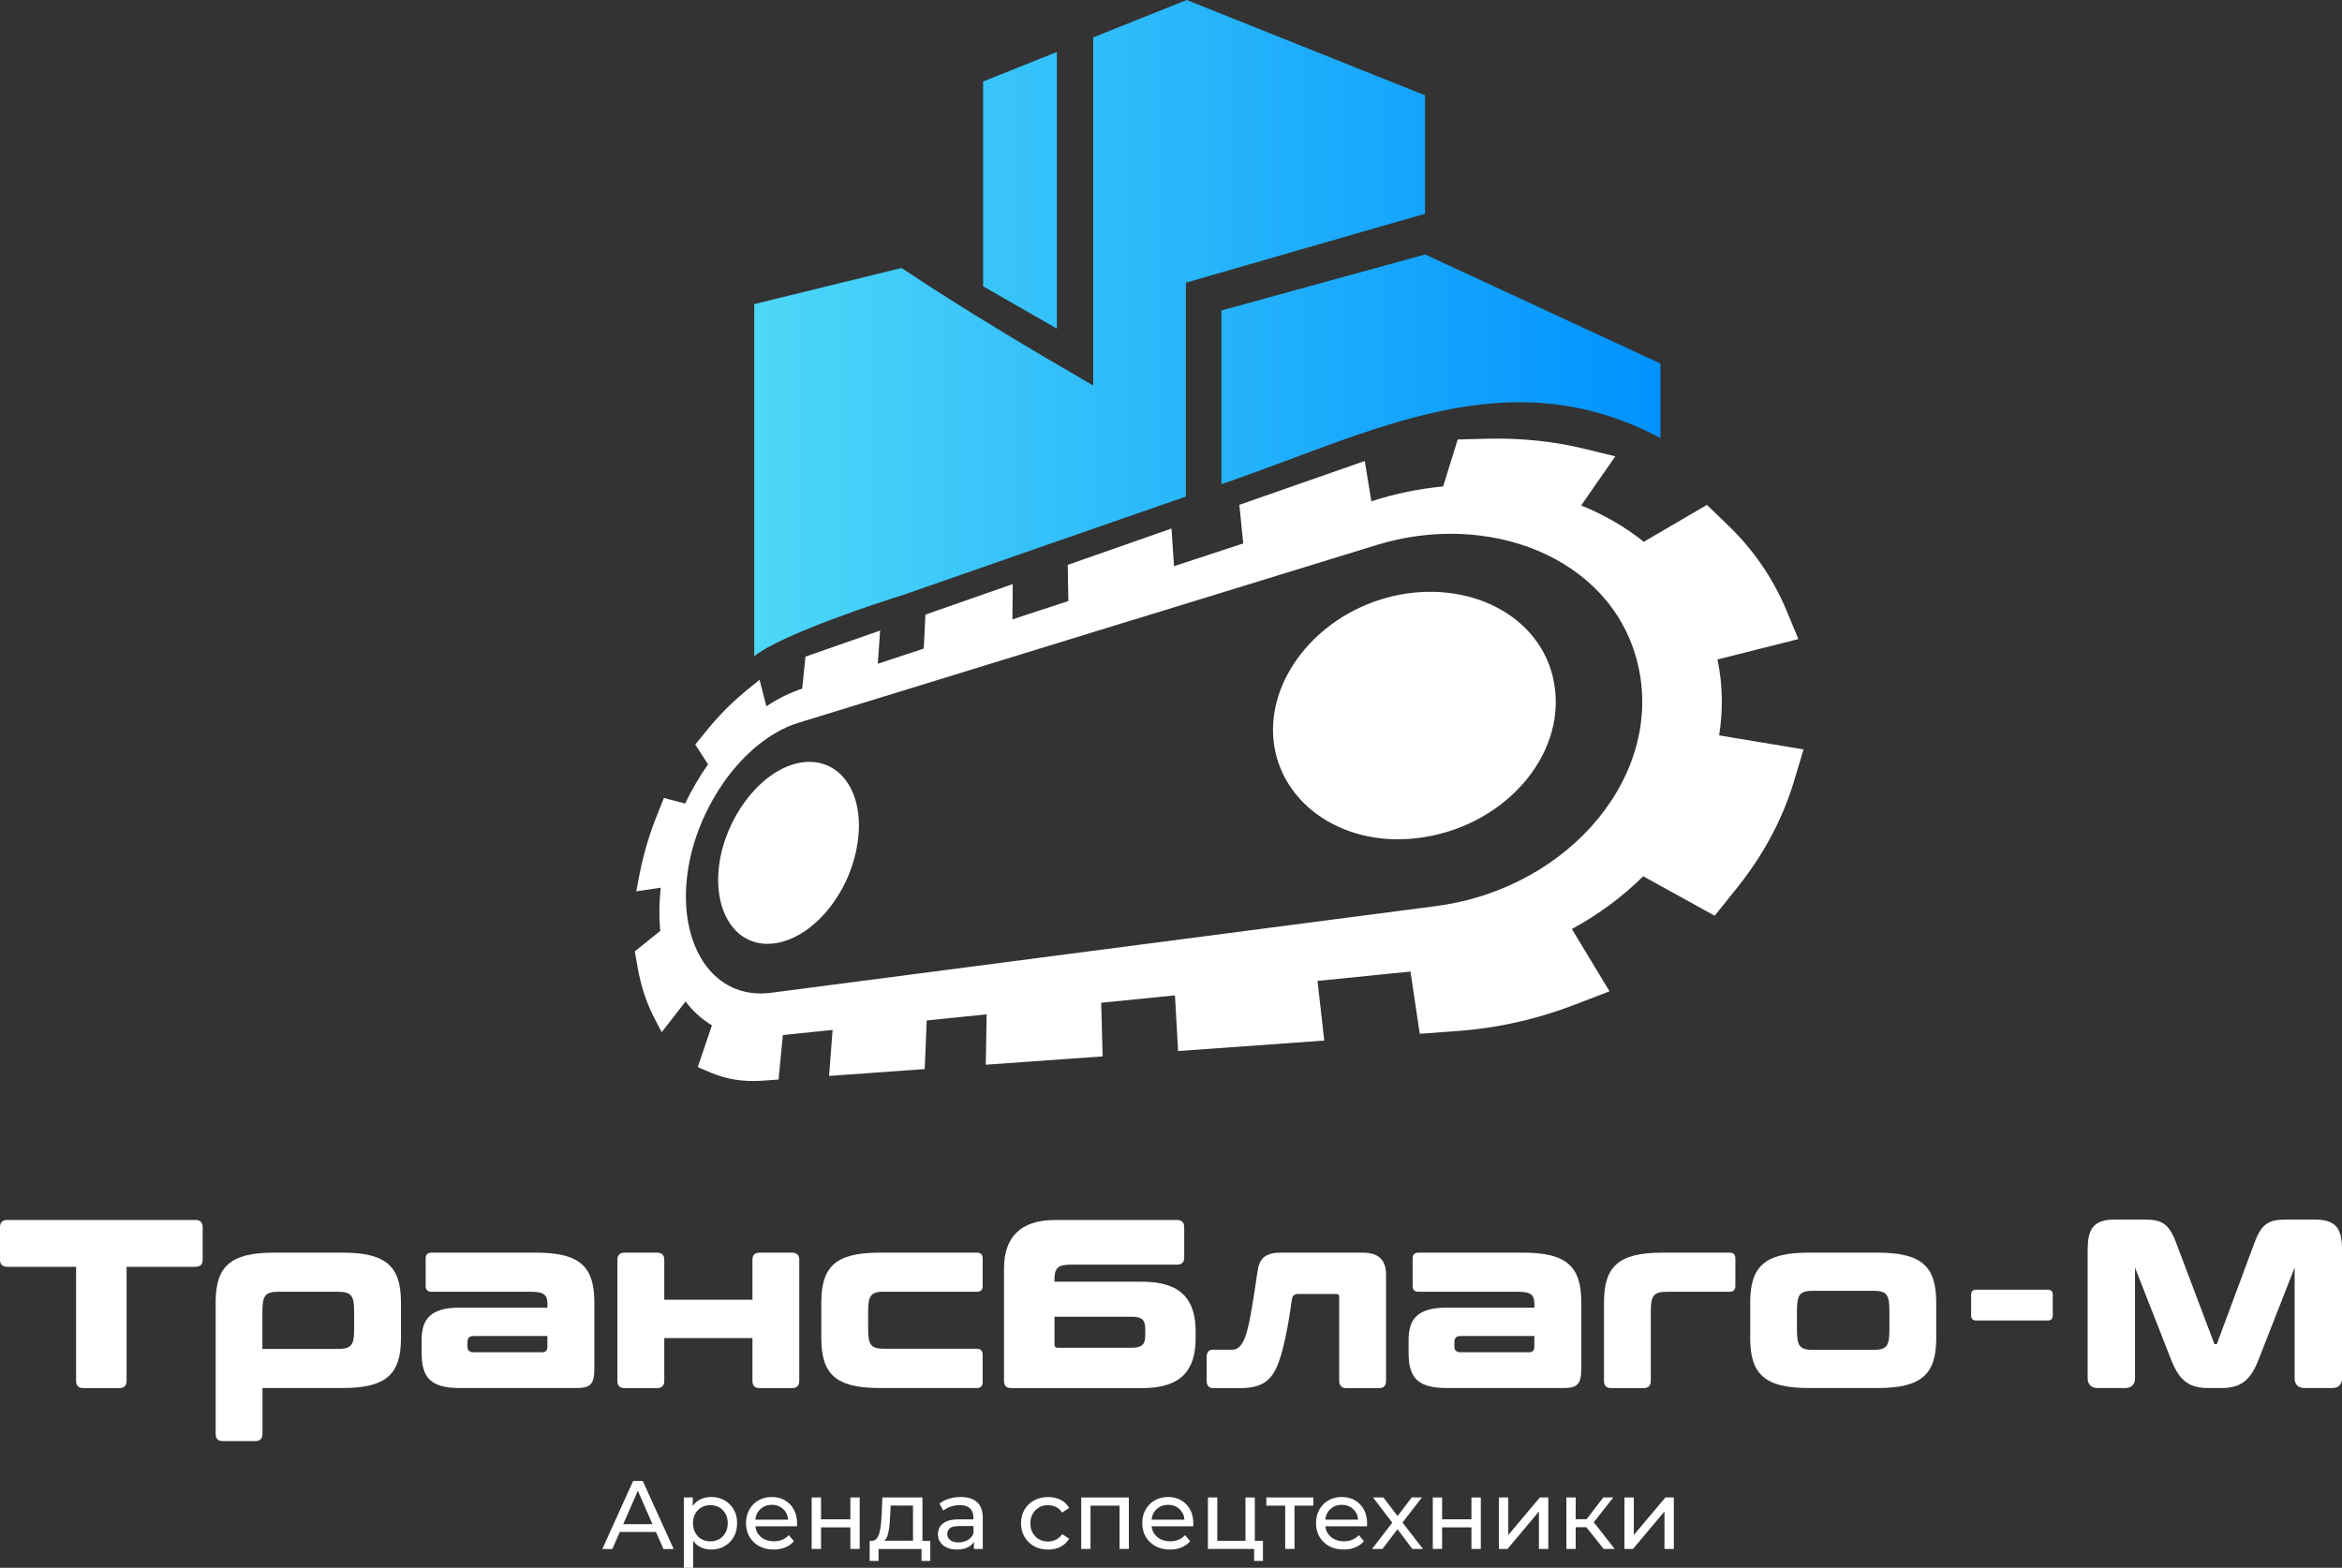
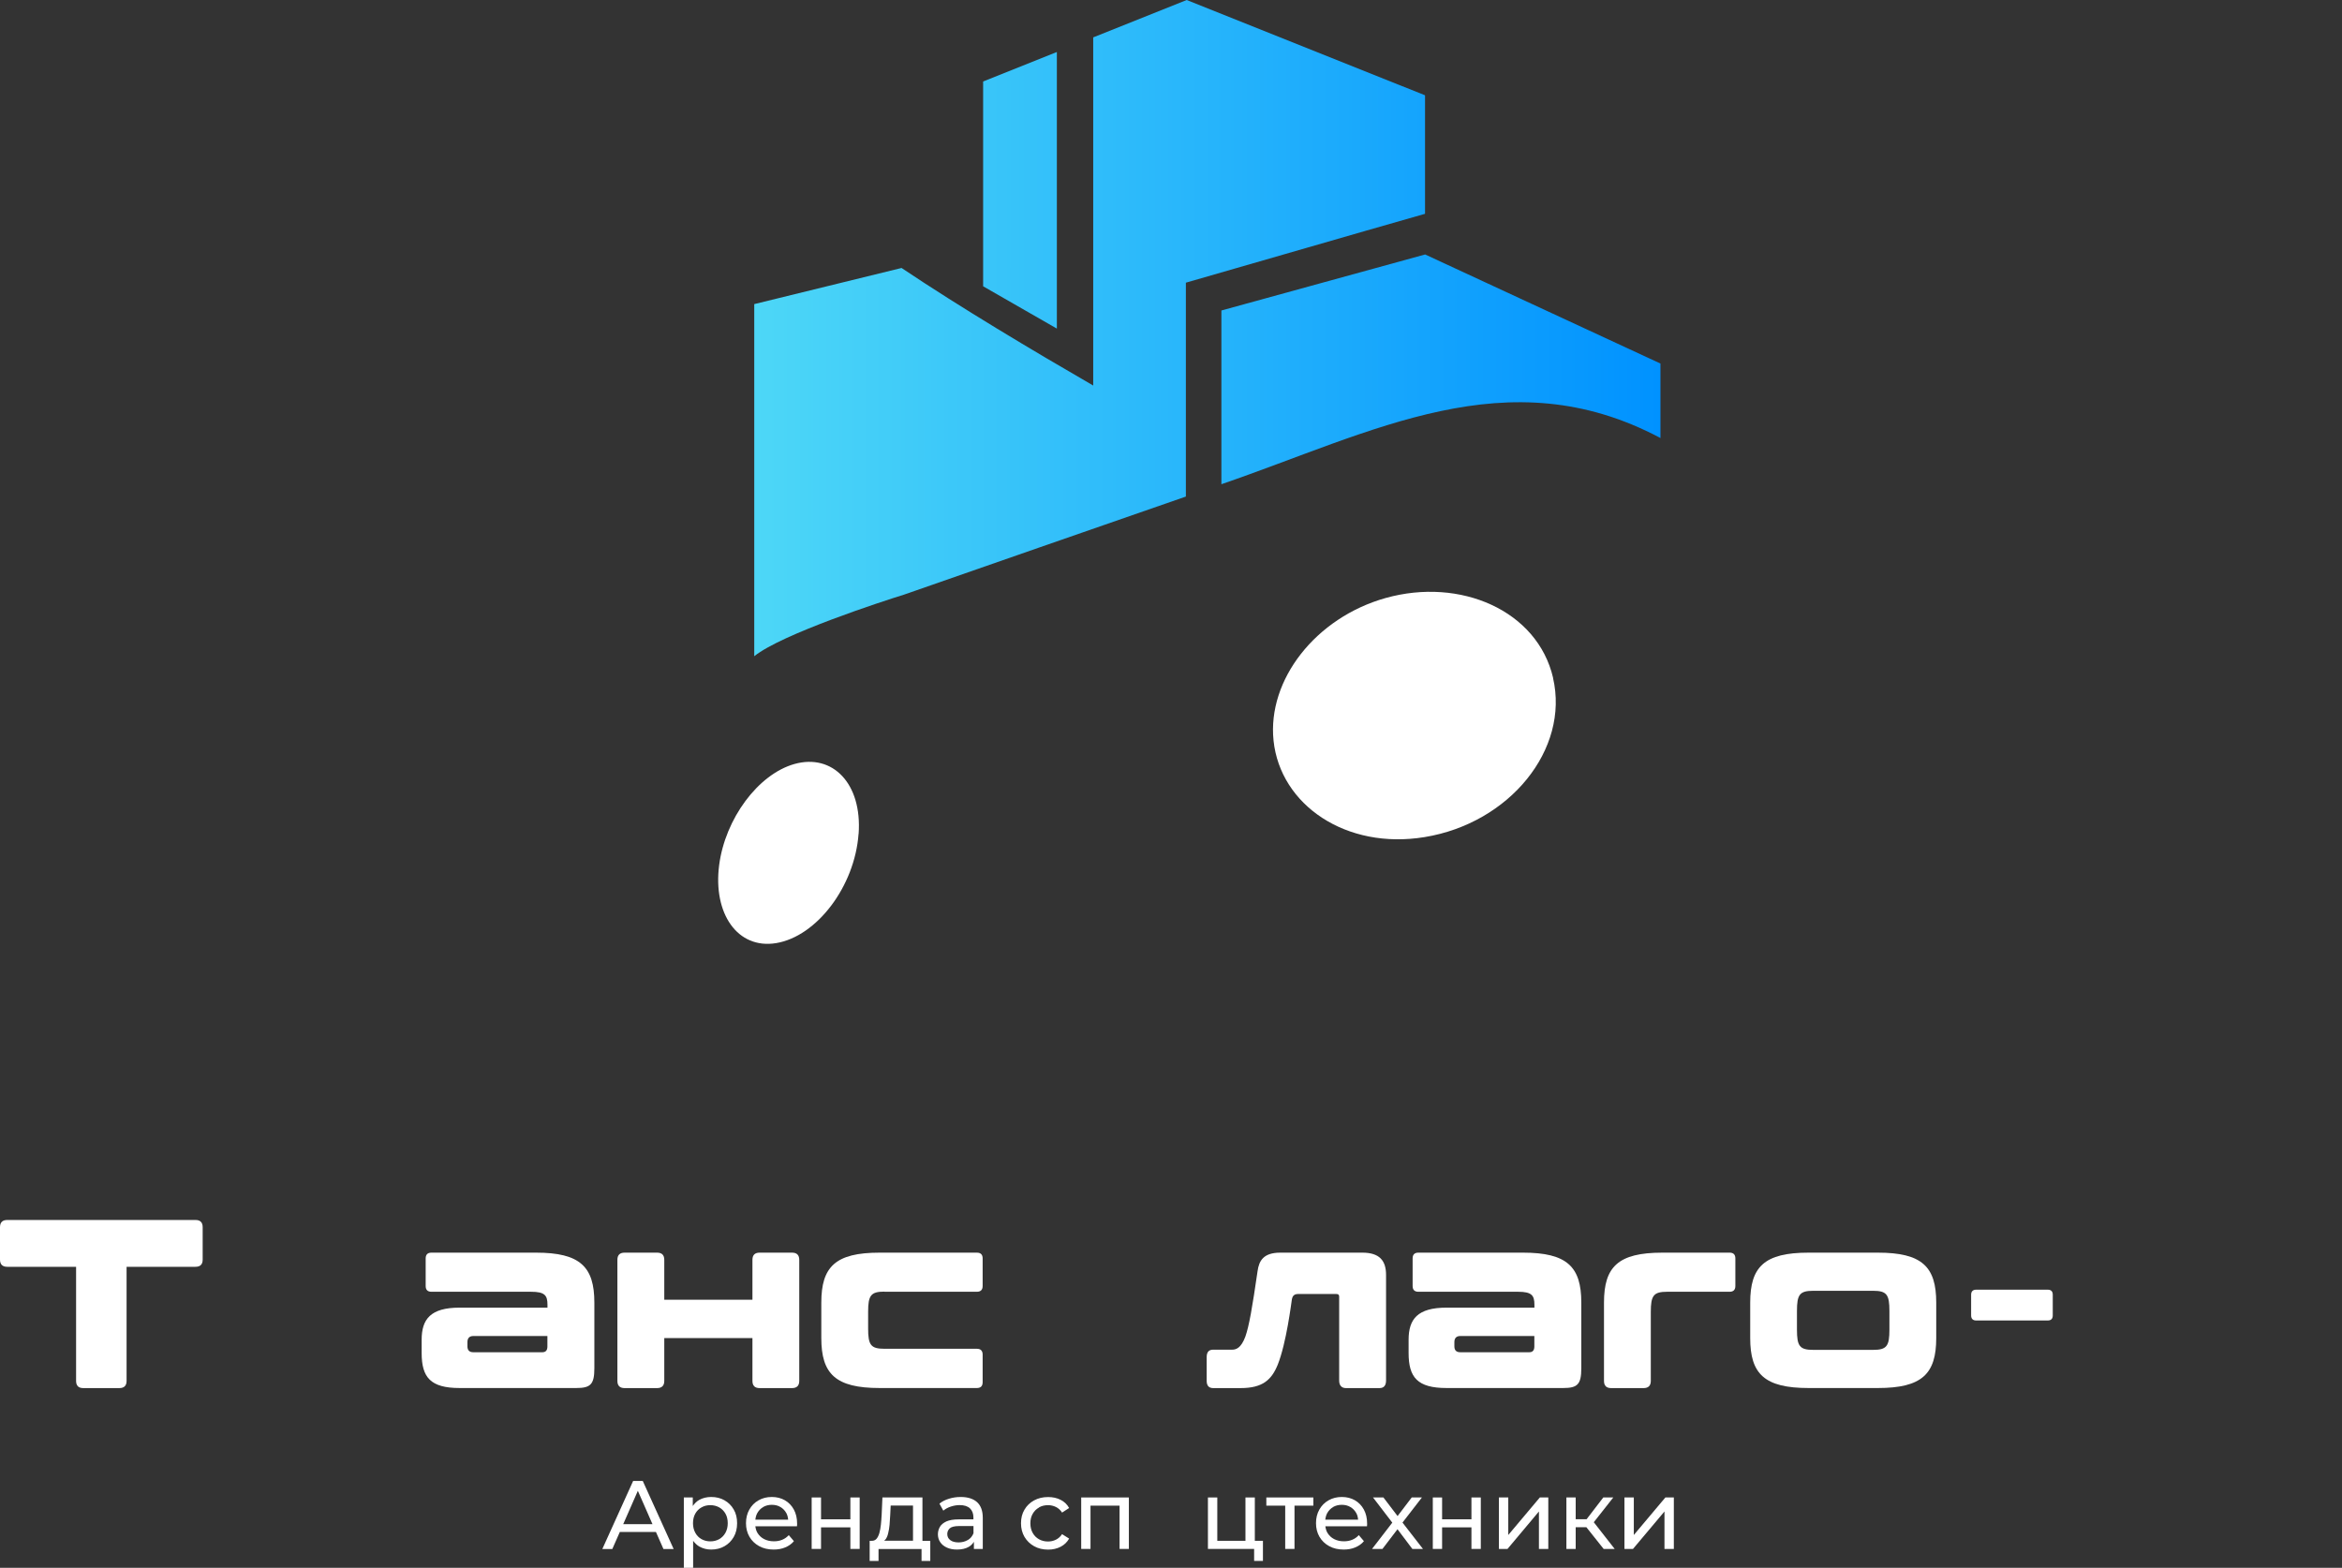
<svg xmlns="http://www.w3.org/2000/svg" id="_Слой_2" data-name="Слой 2" viewBox="0 0 337.65 226.06">
  <rect x="0" y="0" width="337.65" height="226.06" fill="#333333" stroke="none" />
  <defs>
    <style> .cls-1 { fill: url(#_Безымянный_градиент_6); } .cls-1, .cls-2 { stroke-width: 0px; } .cls-2 { fill: #fff; } </style>
    <linearGradient id="_Безымянный_градиент_6" data-name="Безымянный градиент 6" x1="108.74" y1="47.32" x2="239.38" y2="47.32" gradientUnits="userSpaceOnUse">
      <stop offset="0" stop-color="#4dd7f7" />
      <stop offset="1" stop-color="#0092ff" />
    </linearGradient>
  </defs>
  <g id="_Слой_1-2" data-name="Слой 1">
    <g>
      <g>
        <path class="cls-1" d="M205.47,36.69c-7.19,1.98-22.12,6.08-29.38,8.08v25.05c21.89-7.51,41.27-18.38,63.3-6.66v-10.74l-33.91-15.72ZM171.09,0l-13.48,5.39v50.2c-8.75-5.06-19.08-11.22-27.63-16.95l-21.24,5.21v50.77c3.98-3.21,18.75-8,21.57-8.87h0c11.87-4.16,26.38-9.18,40.66-14.15v-30.84c10.77-3.09,23.7-6.86,34.48-9.93V13.74L171.09,0ZM141.74,11.75v29.53c.08.06,10.15,5.83,10.63,6.1V7.5l-10.63,4.25Z" />
        <g>
-           <path class="cls-2" d="M247.84,106.07c.6-3.65.53-7.35-.23-10.98l11.67-2.94-1.73-4.15c-1.92-4.61-4.75-8.72-8.38-12.23l-3.08-2.97-9.1,5.32c-2.7-2.16-5.75-3.91-9.03-5.24l4.92-7.08-4.24-1.04c-4.66-1.15-9.49-1.63-14.36-1.5l-4.12.11-2.1,6.77c-3.44.32-6.91,1.03-10.35,2.14l-.95-5.81-18.08,6.32.56,5.57-1.99.65-7.99,2.63-.36-5.43-14.96,5.24.09,5.21-8.07,2.65.05-5.09-12.59,4.4-.24,4.9-5.75,1.9h0s-.88.29-.88.29l.34-4.79-10.76,3.76-.48,4.62c-1.78.58-3.51,1.45-5.16,2.54l-.98-3.82-1.85,1.5c-.11.09-.23.19-.34.29-1.95,1.61-3.8,3.49-5.5,5.6l-1.58,1.95,1.84,2.85c-1.24,1.76-2.34,3.65-3.3,5.65l-3.06-.8-.97,2.42c-1.12,2.77-1.96,5.62-2.53,8.49l-.49,2.55,3.53-.52c-.24,2.19-.25,4.28-.07,6.23l-3.67,2.95.41,2.31c.47,2.7,1.29,5.18,2.44,7.37l1.03,1.97,3.44-4.42c1.07,1.41,2.34,2.56,3.8,3.43l-2.04,6.03,1.91.81c2.23.95,4.7,1.33,7.33,1.15l2.41-.17.62-6.42,7.17-.73-.51,6.63,13.79-.99.29-7.01,8.64-.88-.13,7.26,16.85-1.2-.21-7.73,10.64-1.07.45,8.03,21.07-1.51-.97-8.6,13.4-1.35,1.34,8.97,5.27-.38c5.76-.41,11.51-1.67,17.01-3.79l5.08-1.95-5.43-8.98c3.83-2.09,7.31-4.66,10.29-7.61l10.3,5.69,3.29-4.1c3.75-4.7,6.5-9.84,8.12-15.21l1.4-4.67-12.2-2.03ZM207.01,130.65l-95.86,12.5c-8.39,1.09-13.48-7-12.01-17.39,1.19-8.35,6.39-16.4,12.64-20.05,1.09-.65,2.22-1.15,3.36-1.5l14.64-4.5h0s33.73-10.38,33.73-10.38c0,0,0,.01,0,.01l13.4-4.12,21.58-6.64c16.05-4.93,33.43,1.68,37.45,16.45,4.42,16.25-9.42,33.07-28.93,35.62Z" />
          <path class="cls-2" d="M123.78,120.24c-.55,7.57-6.03,14.79-11.89,15.75-5.56.91-9.11-4.26-8.21-11.24.87-6.7,5.62-13.12,10.86-14.59,5.5-1.54,9.77,2.82,9.25,10.07Z" />
          <path class="cls-2" d="M223.9,97.74c2.4,10.31-6.26,20.96-18.51,22.96-11.35,1.86-20.81-4.65-21.78-13.91-.92-8.77,6.08-17.73,16.15-20.56,10.79-3.03,21.89,1.81,24.15,11.5Z" />
        </g>
      </g>
      <g>
        <g>
          <path class="cls-2" d="M91.28,213.54l-4.44,9.81h1.44l1.08-2.45h5.21l1.08,2.45h1.47l-4.45-9.81h-1.39ZM89.85,219.77l2.11-4.81,2.11,4.81h-4.23Z" />
          <path class="cls-2" d="M104.46,216.33c-.56-.32-1.2-.48-1.93-.48-.63,0-1.21.14-1.72.42-.38.21-.67.52-.93.88v-1.23h-1.29v10.14h1.34v-3.89c.26.34.55.63.9.83.51.28,1.07.43,1.69.43.73,0,1.37-.16,1.93-.48.56-.32,1-.76,1.33-1.33.33-.57.49-1.23.49-1.99s-.16-1.42-.49-1.98c-.33-.57-.77-1.01-1.33-1.32ZM104.59,221.01c-.22.4-.52.7-.9.92-.38.21-.81.32-1.28.32s-.89-.11-1.27-.32c-.38-.21-.68-.52-.9-.92-.22-.4-.33-.86-.33-1.38s.11-.99.33-1.38c.22-.39.52-.69.9-.9.38-.22.8-.32,1.27-.32s.9.11,1.28.32c.38.21.68.52.9.9.22.39.33.85.33,1.38s-.11.98-.33,1.38Z" />
          <path class="cls-2" d="M113.17,216.33c-.55-.32-1.19-.48-1.9-.48s-1.35.16-1.91.48c-.57.32-1.01.77-1.33,1.34-.32.57-.48,1.22-.48,1.96s.17,1.39.5,1.96.8,1.02,1.4,1.35c.6.33,1.3.49,2.09.49.62,0,1.17-.1,1.67-.31.5-.21.92-.5,1.25-.9l-.74-.87c-.27.3-.59.52-.95.67-.36.15-.76.22-1.2.22-.53,0-1-.11-1.41-.32-.41-.21-.73-.52-.96-.9-.17-.28-.25-.6-.3-.94h6c0-.06.02-.14.02-.21,0-.08,0-.14,0-.2,0-.77-.16-1.44-.47-2.01-.31-.57-.74-1.02-1.3-1.34ZM110.02,217.3c.36-.21.78-.32,1.25-.32s.89.1,1.25.32c.36.21.64.5.85.88.15.28.23.6.26.94h-4.73c.04-.34.12-.65.27-.93.21-.38.49-.67.85-.88Z" />
          <polygon class="cls-2" points="122.6 219.07 118.37 219.07 118.37 215.92 117.02 215.92 117.02 223.34 118.37 223.34 118.37 220.23 122.6 220.23 122.6 223.34 123.94 223.34 123.94 215.92 122.6 215.92 122.6 219.07" />
          <path class="cls-2" d="M132.98,215.92h-5.76l-.11,2.51c-.03.49-.06.96-.11,1.41-.05.45-.12.86-.22,1.21s-.24.63-.41.83c-.18.2-.41.3-.7.29h-.29v2.9h1.28v-1.72h6.2v1.72h1.26v-2.9h-1.13v-6.25ZM127.67,221.97c.17-.23.3-.53.38-.9.09-.36.16-.76.2-1.2.04-.43.07-.88.09-1.35l.07-1.43h3.22v5.07h-4.17c.07-.06.15-.12.2-.2Z" />
          <path class="cls-2" d="M138.51,215.85c-.59,0-1.15.08-1.69.25-.54.16-1,.4-1.38.71l.56,1.01c.29-.24.64-.44,1.06-.58.42-.14.85-.22,1.29-.22.66,0,1.16.16,1.49.47.33.31.5.75.5,1.32v.27h-2.13c-.74,0-1.32.1-1.76.29-.43.2-.75.46-.94.78-.19.33-.29.69-.29,1.09s.11.8.34,1.13c.22.33.54.59.96.78.42.19.9.28,1.45.28.68,0,1.25-.13,1.7-.39.33-.19.56-.44.74-.73v1.03h1.28v-4.48c0-1.02-.28-1.77-.83-2.27-.55-.49-1.34-.74-2.35-.74ZM139.52,222.06c-.38.22-.82.34-1.32.34s-.92-.11-1.2-.33c-.29-.22-.43-.51-.43-.88,0-.32.12-.59.35-.81.23-.22.69-.34,1.36-.34h2.07v1.04c-.17.43-.44.76-.82.98Z" />
          <path class="cls-2" d="M149.8,217.35c.38-.22.82-.32,1.3-.32.4,0,.78.09,1.13.26.35.17.65.44.89.81l1.02-.66c-.29-.52-.7-.92-1.23-1.18-.53-.27-1.13-.4-1.8-.4-.76,0-1.43.16-2.02.48-.59.32-1.06.77-1.39,1.34-.34.57-.5,1.22-.5,1.96s.17,1.39.5,1.96c.34.57.8,1.02,1.39,1.35.59.33,1.27.49,2.02.49.67,0,1.27-.14,1.8-.41.53-.27.94-.67,1.23-1.18l-1.02-.64c-.24.36-.54.63-.89.8-.35.17-.73.26-1.13.26-.49,0-.92-.11-1.3-.32-.38-.21-.69-.52-.91-.91-.22-.39-.34-.85-.34-1.39s.11-.99.34-1.38c.22-.39.53-.69.91-.9Z" />
          <polygon class="cls-2" points="155.88 223.34 157.22 223.34 157.22 217.1 161.41 217.1 161.41 223.34 162.75 223.34 162.75 215.92 155.88 215.92 155.88 223.34" />
-           <path class="cls-2" d="M170.3,216.33c-.55-.32-1.19-.48-1.9-.48s-1.35.16-1.91.48c-.57.32-1.01.77-1.33,1.34-.32.57-.48,1.22-.48,1.96s.17,1.39.5,1.96.8,1.02,1.4,1.35c.6.33,1.3.49,2.09.49.62,0,1.17-.1,1.67-.31.5-.21.92-.5,1.25-.9l-.74-.87c-.27.3-.59.52-.95.67-.36.15-.76.22-1.2.22-.53,0-1-.11-1.41-.32-.41-.21-.73-.52-.96-.9-.17-.28-.25-.6-.3-.94h6c0-.06.02-.14.02-.21,0-.08,0-.14,0-.2,0-.77-.16-1.44-.47-2.01-.31-.57-.74-1.02-1.3-1.34ZM167.15,217.3c.36-.21.78-.32,1.25-.32s.89.1,1.25.32c.36.21.64.5.85.88.16.28.23.6.26.94h-4.73c.04-.34.12-.65.27-.93.21-.38.49-.67.85-.88Z" />
          <polygon class="cls-2" points="180.91 215.92 179.56 215.92 179.56 222.17 175.5 222.17 175.5 215.92 174.15 215.92 174.15 223.34 179.56 223.34 180.81 223.34 180.81 225.07 182.08 225.07 182.08 222.17 180.91 222.17 180.91 215.92" />
          <polygon class="cls-2" points="182.57 217.1 185.29 217.1 185.29 223.34 186.63 223.34 186.63 217.1 189.35 217.1 189.35 215.92 182.57 215.92 182.57 217.1" />
          <path class="cls-2" d="M195.35,216.33c-.55-.32-1.19-.48-1.9-.48s-1.35.16-1.91.48c-.57.32-1.01.77-1.33,1.34-.32.57-.48,1.22-.48,1.96s.17,1.39.5,1.96c.33.57.8,1.02,1.4,1.35.6.33,1.3.49,2.09.49.62,0,1.17-.1,1.67-.31.5-.21.92-.5,1.25-.9l-.74-.87c-.27.3-.59.52-.95.67-.36.15-.76.22-1.2.22-.53,0-1-.11-1.41-.32-.41-.21-.73-.52-.96-.9-.17-.28-.25-.6-.3-.94h6c0-.06.02-.14.02-.21,0-.08,0-.14,0-.2,0-.77-.16-1.44-.47-2.01s-.74-1.02-1.3-1.34ZM192.19,217.3c.36-.21.78-.32,1.25-.32s.89.1,1.25.32c.36.21.64.5.85.88.16.28.23.6.26.94h-4.73c.04-.34.12-.65.27-.93.21-.38.49-.67.85-.88Z" />
          <polygon class="cls-2" points="205 215.92 203.53 215.92 201.49 218.6 199.45 215.92 197.95 215.92 200.73 219.55 197.81 223.34 199.31 223.34 201.48 220.5 203.62 223.34 205.15 223.34 202.2 219.54 205 215.92" />
          <polygon class="cls-2" points="212.14 219.07 207.91 219.07 207.91 215.92 206.57 215.92 206.57 223.34 207.91 223.34 207.91 220.23 212.14 220.23 212.14 223.34 213.49 223.34 213.49 215.92 212.14 215.92 212.14 219.07" />
          <polygon class="cls-2" points="217.45 221.33 217.45 215.92 216.1 215.92 216.1 223.34 217.34 223.34 221.87 217.94 221.87 223.34 223.22 223.34 223.22 215.92 222 215.92 217.45 221.33" />
          <polygon class="cls-2" points="232.59 215.92 231.15 215.92 228.74 219.06 227.17 219.06 227.17 215.92 225.83 215.92 225.83 223.34 227.17 223.34 227.17 220.21 228.71 220.21 231.2 223.34 232.79 223.34 229.78 219.49 232.59 215.92" />
          <polygon class="cls-2" points="240.1 215.92 235.55 221.33 235.55 215.92 234.2 215.92 234.2 223.34 235.43 223.34 239.97 217.94 239.97 223.34 241.32 223.34 241.32 215.92 240.1 215.92" />
        </g>
        <g>
          <path class="cls-2" d="M28.18,175.91H1.04c-.69,0-1.04.35-1.04,1.04v4.67c0,.69.35,1.04,1.04,1.04h9.93v16.45c0,.69.34,1.04,1.04,1.04h5.2c.69,0,1.04-.35,1.04-1.04v-16.45h9.93c.69,0,1.04-.34,1.04-1.04v-4.67c0-.69-.34-1.04-1.04-1.04Z" />
-           <path class="cls-2" d="M49.4,180.62h-9.9c-6.37,0-8.41,2.04-8.41,7.2v18.93c0,.69.34,1.04,1.04,1.04h4.67c.69,0,1.04-.35,1.04-1.04v-6.61h11.56c6.37,0,8.41-2.05,8.41-7.2v-5.12c0-5.16-2.05-7.2-8.41-7.2ZM51.06,191.59c0,2.36-.38,2.91-2.36,2.91h-10.87v-5.33c0-2.35.38-2.91,2.35-2.91h8.52c1.97,0,2.36.56,2.36,2.91v2.42Z" />
          <path class="cls-2" d="M77.26,180.62h-15.06c-.55,0-.83.28-.83.83v3.98c0,.55.28.83.83.83h14.37c1.97,0,2.36.52,2.36,1.87v.42h-12.67c-4.19,0-5.47,1.66-5.47,4.64v1.9c0,3.53,1.29,5.05,5.47,5.05h16.83c2.04,0,2.6-.52,2.6-2.84v-9.48c0-5.16-2.05-7.2-8.41-7.2ZM78.92,194.15c0,.55-.24.83-.73.83h-9.94c-.58,0-.86-.28-.86-.86v-.59c0-.58.28-.89.86-.89h10.67v1.52Z" />
          <path class="cls-2" d="M114.19,180.62h-4.67c-.69,0-1.04.34-1.04,1.04v5.75h-12.71v-5.75c0-.69-.34-1.04-1.04-1.04h-4.68c-.69,0-1.04.34-1.04,1.04v17.45c0,.69.35,1.04,1.04,1.04h4.68c.69,0,1.04-.35,1.04-1.04v-6.17h12.71v6.17c0,.69.34,1.04,1.04,1.04h4.67c.69,0,1.04-.35,1.04-1.04v-17.45c0-.69-.35-1.04-1.04-1.04Z" />
          <path class="cls-2" d="M127.51,186.26h13.33c.55,0,.83-.28.83-.83v-3.98c0-.55-.28-.83-.83-.83h-14.03c-6.37,0-8.4,2.04-8.4,7.2v5.12c0,5.15,2.04,7.2,8.4,7.2h14.03c.55,0,.83-.28.83-.84v-3.98c0-.55-.28-.84-.83-.84h-13.33c-1.97,0-2.35-.55-2.35-2.91v-2.42c0-2.35.38-2.91,2.35-2.91Z" />
-           <path class="cls-2" d="M164.69,184.81h-12.67v-.21c0-1.73.44-2.25,2.35-2.25h15.32c.69,0,1.04-.34,1.04-1.04v-4.36c0-.69-.35-1.04-1.04-1.04h-17.6c-4.95,0-7.34,2.5-7.34,6.99v16.21c0,.69.35,1.04,1.04,1.04h18.9c5.51,0,7.69-2.49,7.69-7.2v-.94c0-4.7-2.18-7.2-7.69-7.2ZM165.11,192.6c0,1.21-.45,1.73-1.9,1.73h-10.74c-.31,0-.44-.14-.44-.45v-4.02h11.18c1.45,0,1.9.52,1.9,1.73v1.01Z" />
          <path class="cls-2" d="M196.39,180.62h-11.8c-2.42,0-3.08,1.14-3.29,2.7-.76,5.23-1.21,7.86-1.76,9.42-.62,1.66-1.35,1.87-1.9,1.87h-2.73c-.63,0-.94.34-.94,1.07v3.43c0,.69.31,1.04.94,1.04h3.94c3.19,0,4.47-1.18,5.37-3.39,1.24-3.12,1.94-8.83,2.04-9.45.07-.28.18-.73.9-.73h5.46c.32,0,.45.1.45.38v12.11c0,.69.35,1.08.97,1.08h4.85c.63,0,.94-.38.94-1.11v-15.2c0-2.07-.94-3.22-3.43-3.22Z" />
          <path class="cls-2" d="M219.55,180.62h-15.06c-.55,0-.83.28-.83.83v3.98c0,.55.28.83.83.83h14.37c1.97,0,2.36.52,2.36,1.87v.42h-12.67c-4.19,0-5.47,1.66-5.47,4.64v1.9c0,3.53,1.29,5.05,5.47,5.05h16.83c2.04,0,2.6-.52,2.6-2.84v-9.48c0-5.16-2.05-7.2-8.41-7.2ZM221.21,194.15c0,.55-.24.83-.73.83h-9.94c-.58,0-.86-.28-.86-.86v-.59c0-.58.28-.89.86-.89h10.67v1.52Z" />
          <path class="cls-2" d="M249.35,180.62h-9.69c-6.37,0-8.41,2.04-8.41,7.2v11.29c0,.69.34,1.04,1.04,1.04h4.67c.69,0,1.04-.35,1.04-1.04v-9.94c0-2.35.38-2.91,2.36-2.91h9c.55,0,.83-.28.83-.83v-3.98c0-.55-.28-.83-.83-.83Z" />
          <path class="cls-2" d="M270.74,180.62h-10c-6.37,0-8.41,2.04-8.41,7.2v5.12c0,5.15,2.04,7.2,8.41,7.2h10c6.37,0,8.41-2.05,8.41-7.2v-5.12c0-5.16-2.04-7.2-8.41-7.2ZM272.4,191.73c0,2.36-.38,2.91-2.36,2.91h-8.61c-1.98,0-2.36-.55-2.36-2.91v-2.7c0-2.36.38-2.91,2.36-2.91h8.61c1.98,0,2.36.55,2.36,2.91v2.7Z" />
-           <path class="cls-2" d="M332.21,200.14c-.86,0-1.39-.53-1.39-1.39v-15.97l-5.19,13.24c-1.18,3.04-2.58,4.12-5.37,4.12h-1.89c-2.79,0-4.19-1.08-5.37-4.12l-5.19-13.24v15.97c0,.86-.53,1.39-1.39,1.39h-4.05c-.86,0-1.39-.53-1.39-1.39v-18.39c0-2.93.62-4.51,3.88-4.51h4.32c2.42,0,3.48.5,4.54,3.3l5.54,14.66h.34s5.45-14.66,5.45-14.66c1.04-2.84,2.2-3.3,4.55-3.3h4.18c3.26,0,3.88,1.59,3.88,4.51v18.39c0,.86-.53,1.39-1.39,1.39h-4.05Z" />
          <path class="cls-2" d="M295.23,185.96h-10.32c-.48,0-.73.25-.73.73v2.98c0,.48.25.73.73.73h10.32c.48,0,.72-.25.72-.73v-2.98c0-.48-.24-.73-.72-.73Z" />
        </g>
      </g>
    </g>
  </g>
</svg>